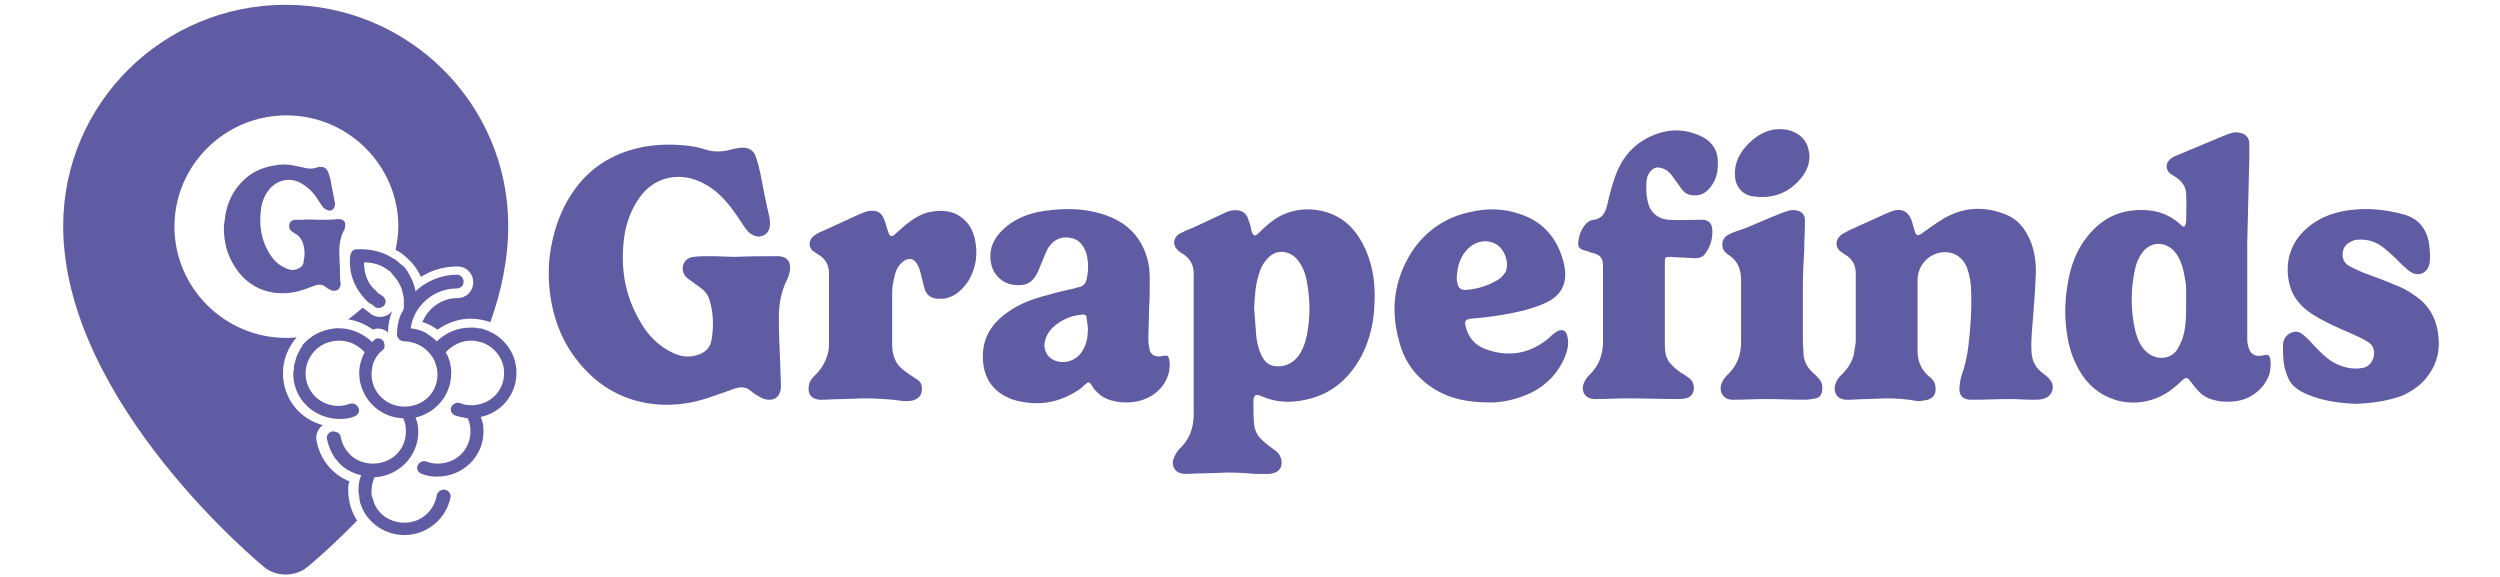
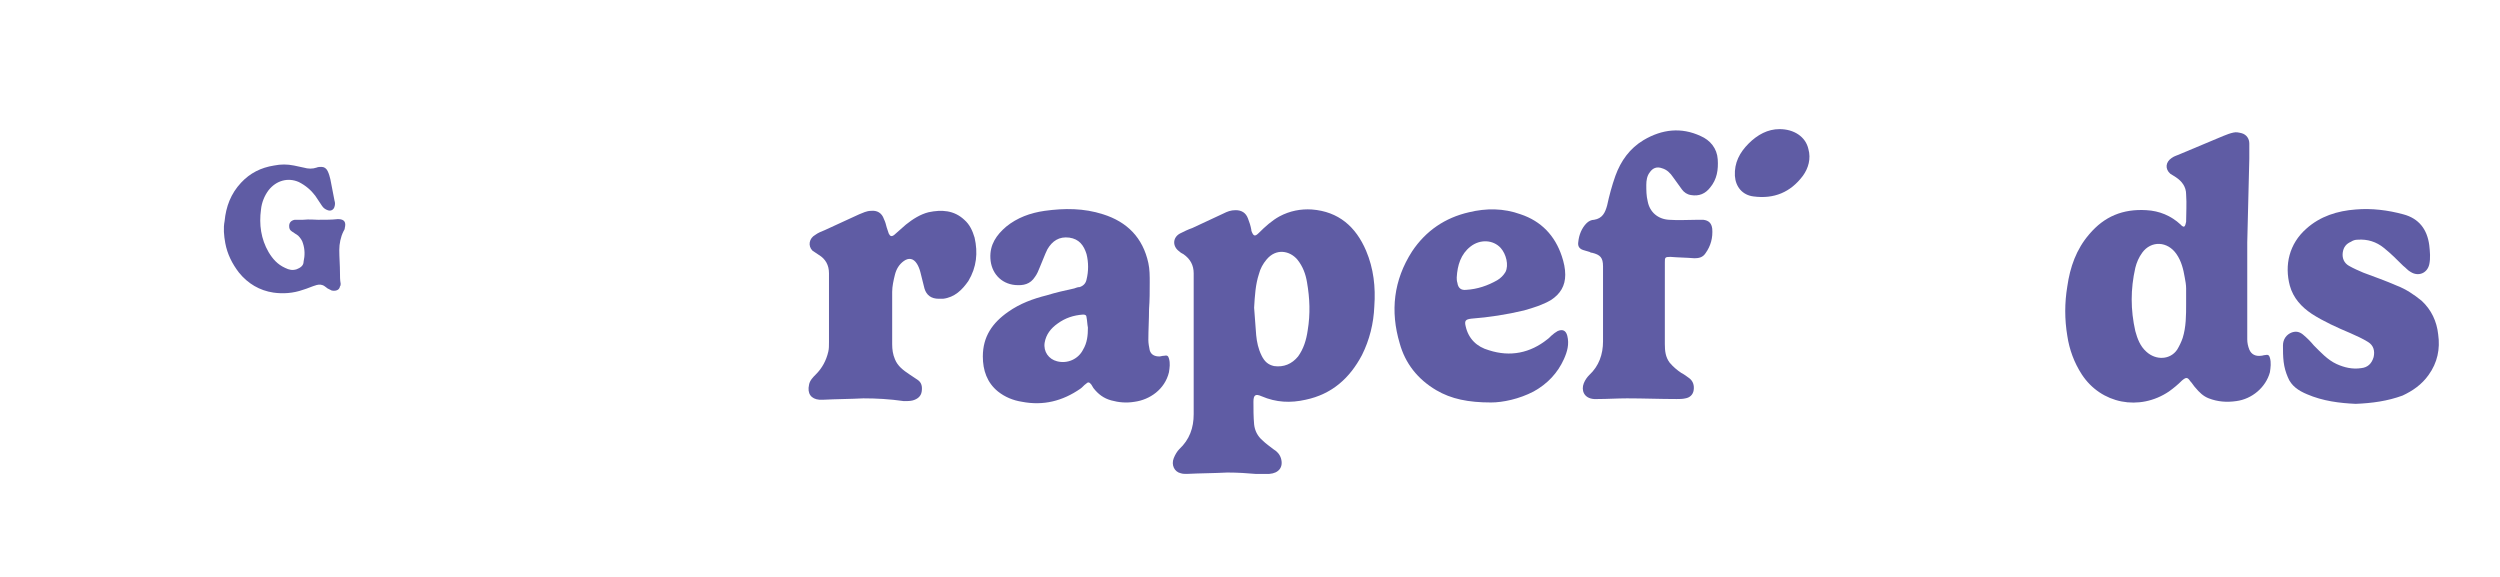
<svg xmlns="http://www.w3.org/2000/svg" version="1.1" id="Grapefinds_Logo" x="0px" y="0px" viewBox="0 0 364 84" style="enable-background:new 0 0 364 84;" xml:space="preserve">
  <style type="text/css">
	.st0{fill:#5F5CA4;}
</style>
  <g id="Logo_1_">
    <g id="Gelica_1_">
      <g>
-         <path class="st0" d="M107,37.4c2.3-0.1,4.1-0.1,5.9-0.1c2-0.1,2.4,1.1,2,2.6c-0.1,0.3-0.2,0.7-0.4,1c-0.8,1.7-1.1,3.5-1.1,5.4     c0,2.2,0.1,4.4,0.2,6.6c0,1.1,0.1,2.1,0.1,3.2c0,0.3,0,0.6-0.1,0.9c-0.3,1.1-1.3,1.4-2.3,1.1c-0.4-0.1-0.8-0.4-1.2-0.6     c-0.3-0.2-0.6-0.4-0.8-0.6c-0.7-0.6-1.5-0.6-2.4-0.3c-1.3,0.5-2.6,0.9-4,1.4c-2.8,0.9-5.7,1.2-8.7,0.7c-4-0.7-7.3-2.7-9.9-5.9     c-2.1-2.5-3.4-5.5-4-8.7c-0.4-2.1-0.5-4.3-0.3-6.5c0.5-4.2,1.9-8.1,4.7-11.3c2.5-2.8,5.8-4.4,9.5-5c1.9-0.3,3.9-0.3,5.8-0.1     c0.9,0.1,1.9,0.3,2.8,0.6c1.3,0.4,2.6,0.3,3.9-0.1c0.5-0.1,1-0.2,1.5-0.2c0.8,0,1.5,0.4,1.8,1.2c0.3,0.8,0.5,1.6,0.7,2.5     c0.4,2.1,0.8,4.2,1.3,6.3c0.1,0.6,0.2,1.2,0,1.8c-0.2,0.8-1.1,1.3-1.9,1.1c-0.7-0.2-1.2-0.6-1.6-1.2c-0.7-1-1.3-2-2-2.9     c-1.3-1.7-2.8-3.1-4.7-3.9c-3.2-1.4-6.7-0.5-8.7,2.4c-1.2,1.7-1.9,3.6-2.2,5.6c-0.6,4.4,0,8.5,2.3,12.4c1.1,2,2.7,3.6,4.8,4.6     c1.1,0.5,2.3,0.7,3.5,0.3c1.1-0.3,1.9-1,2.1-2.2c0.3-1.8,0.3-3.7-0.2-5.5c-0.2-0.9-0.7-1.6-1.4-2.1c-0.6-0.4-1.2-0.9-1.8-1.3     c-0.5-0.4-0.8-0.9-0.8-1.5c0-0.9,0.6-1.6,1.6-1.7c0.8-0.1,1.6-0.1,2.4-0.1C104.7,37.3,106.1,37.4,107,37.4z" />
        <path class="st0" d="M178.7,68.8c-1.9,0.1-3.9,0.1-5.9,0.2c-0.3,0-0.6,0-0.9-0.1c-0.9-0.2-1.4-1.2-1-2.2c0.2-0.5,0.5-1,0.8-1.3     c1.5-1.4,2.1-3.1,2.1-5.1c0-6.8,0-13.7,0-20.5c0-1.2-0.5-2.1-1.5-2.8c-0.2-0.1-0.4-0.2-0.6-0.4c-1-0.7-1-2,0.1-2.6     c0.6-0.3,1.2-0.6,1.8-0.8c1.5-0.7,3-1.4,4.5-2.1c0.6-0.3,1.1-0.5,1.8-0.5c0.9,0,1.5,0.4,1.8,1.2c0.2,0.5,0.4,1.1,0.5,1.7     c0,0,0,0.1,0,0.1c0.3,0.8,0.5,0.9,1.1,0.3c0.9-0.9,1.9-1.8,3-2.4c1.5-0.8,3.1-1.1,4.7-1c3.9,0.3,6.4,2.5,7.9,6     c1.1,2.6,1.4,5.3,1.2,8.1c-0.1,2.5-0.7,4.9-1.8,7.1c-1.8,3.4-4.4,5.7-8.2,6.5c-2.2,0.5-4.3,0.4-6.4-0.5c-0.9-0.4-1.2-0.2-1.2,0.8     c0,1.1,0,2.2,0.1,3.3c0.1,0.9,0.5,1.7,1.2,2.3c0.5,0.5,1.1,0.9,1.6,1.3c0.5,0.3,0.9,0.7,1.1,1.3c0.4,1.3-0.3,2.2-1.7,2.3     c-0.7,0-1.3,0-2,0C181.7,68.9,180.2,68.8,178.7,68.8z M182.6,44.8c0.1,1.3,0.2,2.7,0.3,4c0.1,1,0.3,2,0.8,3     c0.4,0.8,0.9,1.3,1.8,1.5c1.4,0.2,2.6-0.3,3.5-1.4c0.8-1.1,1.2-2.4,1.4-3.8c0.4-2.4,0.3-4.7-0.1-7c-0.2-1.2-0.6-2.3-1.4-3.3     c-1.1-1.3-3.1-1.7-4.5,0c-0.5,0.6-0.9,1.3-1.1,2.1C182.8,41.4,182.7,43.1,182.6,44.8z" />
        <path class="st0" d="M327.2,35.3c0,4.7,0,9.4,0,14.1c0,0.5,0.1,1,0.3,1.5c0.3,0.7,0.9,1,1.7,0.9c0.2,0,0.4-0.1,0.6-0.1     c0.4-0.1,0.6,0,0.7,0.4c0.2,0.7,0.1,1.4,0,2.1c-0.6,2.2-2.6,3.9-4.9,4.2c-1.4,0.2-2.7,0.1-4-0.4c-0.8-0.3-1.4-0.9-1.9-1.5     c-0.3-0.3-0.5-0.7-0.8-1c-0.4-0.6-0.6-0.6-1.2-0.1c-0.6,0.6-1.2,1.1-1.9,1.6c-4.3,2.9-9.9,1.8-12.7-2.5c-1.1-1.7-1.8-3.6-2.1-5.6     c-0.4-2.4-0.4-4.8,0-7.2c0.4-2.8,1.3-5.4,3.2-7.6c2.2-2.6,4.9-3.7,8.3-3.5c1.9,0.1,3.6,0.8,5,2.1c0.1,0.1,0.1,0.1,0.2,0.2     c0.3,0.2,0.4,0.1,0.5-0.2c0-0.1,0.1-0.3,0.1-0.4c0-1.3,0.1-2.6,0-4c0-1.1-0.6-1.9-1.5-2.5c-0.3-0.2-0.5-0.3-0.8-0.5     c-0.8-0.7-0.7-1.7,0.2-2.3c0.4-0.3,0.9-0.4,1.3-0.6c2.1-0.9,4.1-1.7,6.2-2.6c0.5-0.2,1-0.4,1.5-0.5c0.4-0.1,0.8,0,1.2,0.1     c0.7,0.2,1.1,0.8,1.1,1.5c0,0.7,0,1.5,0,2.2C327.4,27,327.3,31.2,327.2,35.3C327.2,35.3,327.2,35.3,327.2,35.3z M318.3,44.2     c0-0.7,0-1.5,0-2.2c0-0.5-0.1-1.1-0.2-1.6c-0.2-1.2-0.5-2.4-1.2-3.4c-1.3-1.9-3.7-2-5-0.2c-0.5,0.7-0.8,1.4-1,2.2     c-0.7,3.1-0.7,6.1,0,9.2c0.3,1.1,0.7,2.2,1.6,3c1.4,1.3,3.5,1.2,4.5-0.3c0.3-0.5,0.6-1.1,0.8-1.7     C318.3,47.6,318.3,45.9,318.3,44.2z" />
-         <path class="st0" d="M274.7,58c-2,0.1-3.6,0.1-5.3,0.2c-0.2,0-0.5,0-0.7,0c-1.2-0.1-1.8-1-1.5-2.2c0.2-0.6,0.5-1.1,1-1.5     c0.8-0.8,1.4-1.7,1.7-2.8c0.1-0.6,0.2-1.3,0.3-1.9c0-3.3,0-6.7,0-10c0-1.2-0.5-2.1-1.5-2.7c-0.2-0.1-0.4-0.3-0.6-0.4     c-1-0.7-0.9-1.9,0.1-2.6c0.4-0.2,0.7-0.4,1.1-0.6c1.8-0.8,3.5-1.6,5.3-2.4c0.5-0.2,0.9-0.4,1.4-0.5c1.2-0.2,2,0.4,2.4,1.7     c0.1,0.5,0.3,1,0.4,1.4c0.2,0.6,0.4,0.7,1,0.3c1.1-0.8,2.2-1.6,3.4-2.3c2.9-1.6,5.9-1.7,9-0.4c1.9,0.8,2.9,2.4,3.6,4.2     c0.5,1.5,0.7,3.1,0.6,4.7c-0.1,2.5-0.3,4.9-0.5,7.4c-0.1,1.3-0.2,2.5-0.1,3.8c0.1,1.2,0.6,2.2,1.7,3c0.3,0.2,0.7,0.5,0.9,0.8     c0.9,0.9,0.5,2.4-0.7,2.8c-0.5,0.2-1.1,0.2-1.6,0.2c-1.2,0-2.3-0.1-3.5-0.1c-1.7,0-3.5,0.1-5.2,0.1c-0.2,0-0.4,0-0.6,0     c-1.1-0.1-1.6-0.7-1.5-1.8c0.1-0.6,0.1-1.2,0.3-1.7c0.5-1.4,0.8-2.8,1-4.3c0.3-2.6,0.5-5.3,0.4-7.9c0-1.2-0.2-2.4-0.6-3.5     c-1.1-2.9-4.6-2.9-6.3-0.8c-0.6,0.8-0.9,1.6-0.9,2.6c0,3.4,0,6.8,0,10.3c0,1.6,0.6,2.9,1.9,3.9c0.6,0.5,0.8,1.2,0.7,2     c-0.1,0.6-0.5,1-1.1,1.2c-0.5,0.1-1,0.2-1.5,0.2C277.6,58.1,276,58,274.7,58z" />
        <path class="st0" d="M167.3,45c0,1.5-0.1,3-0.1,4.5c0,0.5,0.1,1,0.2,1.5c0.2,0.7,0.8,0.9,1.4,0.9c0.2,0,0.4-0.1,0.7-0.1     c0.4-0.1,0.6,0,0.7,0.4c0.2,0.7,0.1,1.3,0,2c-0.6,2.5-2.8,4-5,4.3c-1.2,0.2-2.3,0.1-3.4-0.2c-1.1-0.3-1.9-0.9-2.6-1.8     c-0.1-0.2-0.2-0.3-0.3-0.5c-0.3-0.4-0.5-0.4-0.8-0.1c-0.3,0.2-0.5,0.5-0.8,0.7c-2.6,1.8-5.4,2.5-8.5,1.9     c-1.3-0.2-2.5-0.7-3.5-1.5c-1.6-1.3-2.2-3.1-2.2-5.1c0-2.9,1.4-4.9,3.7-6.5c1.7-1.2,3.6-1.9,5.6-2.4c1.3-0.4,2.6-0.7,4-1     c0.3-0.1,0.5-0.2,0.8-0.2c0.6-0.2,0.9-0.6,1-1.1c0.3-1.2,0.3-2.5,0-3.7c-0.4-1.3-1.1-2.2-2.5-2.4c-1.5-0.2-2.5,0.5-3.2,1.7     c-0.4,0.8-0.7,1.7-1.1,2.6c-0.2,0.5-0.4,1-0.7,1.4c-0.7,1.1-1.7,1.3-2.9,1.2c-2.1-0.2-3.5-1.8-3.6-3.9c-0.1-2,0.9-3.4,2.3-4.6     c1.6-1.3,3.5-2,5.6-2.3c2.9-0.4,5.7-0.4,8.5,0.5c3.5,1.1,5.8,3.4,6.6,7.1c0.2,0.9,0.2,1.9,0.2,2.8     C167.4,42.4,167.4,43.7,167.3,45C167.3,45,167.3,45,167.3,45z M158.4,47.7c-0.1-0.5-0.1-1-0.2-1.5c0-0.3-0.2-0.4-0.5-0.4     c-1.4,0.1-2.6,0.5-3.7,1.3c-1,0.7-1.7,1.6-1.9,2.8c-0.2,1.3,0.6,2.4,1.8,2.7c1.5,0.4,3.1-0.3,3.8-1.7     C158.3,49.9,158.4,48.8,158.4,47.7z" />
        <path class="st0" d="M217.1,58.6c-3.3,0-5.8-0.5-8-1.8c-2.7-1.6-4.5-3.9-5.3-6.8c-1.4-4.7-0.9-9.2,1.8-13.4c2-3,4.8-4.9,8.3-5.7     c2.5-0.6,5-0.6,7.5,0.3c3,1,5,3.1,6,6.1c0.3,0.9,0.5,1.8,0.5,2.7c0,1.6-0.7,2.8-2.1,3.7c-1.2,0.7-2.5,1.1-3.9,1.5     c-2.5,0.6-5.1,1-7.7,1.2c-0.8,0.1-1,0.3-0.8,1.1c0.4,1.8,1.6,3,3.4,3.5c3.1,1,6,0.4,8.5-1.6c0.3-0.2,0.5-0.5,0.8-0.7     c0.2-0.2,0.4-0.3,0.7-0.5c0.7-0.3,1.2-0.1,1.4,0.7c0.3,1.2,0,2.3-0.5,3.4c-0.9,2-2.4,3.6-4.4,4.7     C221.2,58.1,218.8,58.6,217.1,58.6z M212.1,40.4c0,0.2,0,0.5,0.1,0.8c0.1,0.7,0.5,1.1,1.3,1c1.6-0.1,3.1-0.6,4.5-1.4     c0.5-0.3,0.9-0.7,1.2-1.2c0.5-1,0.1-2.6-0.7-3.5c-1.1-1.2-3-1.3-4.4-0.2C212.7,37,212.2,38.6,212.1,40.4z" />
        <path class="st0" d="M242.4,44.4c0,1.9,0,3.8,0,5.7c0,1,0.1,1.9,0.7,2.7c0.5,0.6,1.1,1.1,1.7,1.5c0.4,0.2,0.8,0.5,1.2,0.8     c0.5,0.4,0.7,1,0.6,1.7c-0.1,0.7-0.6,1.1-1.2,1.2c-0.4,0.1-0.9,0.1-1.3,0.1c-2.4,0-4.8-0.1-7.2-0.1c-1.4,0-2.9,0.1-4.3,0.1     c-0.2,0-0.4,0-0.5,0c-1.5-0.1-1.9-1.3-1.5-2.3c0.2-0.5,0.5-0.9,0.8-1.2c1.4-1.3,2-3,2-4.9c0-3.6,0-7.3,0-10.9     c0-1.3-0.4-1.7-1.6-2c-0.1,0-0.2,0-0.3-0.1c-0.3-0.1-0.7-0.2-1-0.3c-0.6-0.2-0.8-0.6-0.7-1.2c0.1-1,0.5-2,1.2-2.7     c0.3-0.3,0.7-0.5,1.1-0.5c1.2-0.2,1.6-1,1.9-2.1c0.3-1.4,0.7-2.9,1.2-4.3c0.8-2.2,2.1-4,4.1-5.2c2.7-1.6,5.5-1.9,8.3-0.6     c1.4,0.6,2.4,1.8,2.5,3.4c0.1,1.5-0.1,2.9-1.1,4.1c-0.7,0.9-1.6,1.3-2.8,1.1c-0.6-0.1-1-0.4-1.3-0.8c-0.4-0.6-0.9-1.2-1.3-1.8     c-0.4-0.6-0.9-1.1-1.6-1.3c-0.8-0.3-1.4,0-1.8,0.6c-0.4,0.5-0.5,1.2-0.5,1.8c0,0.8,0,1.6,0.2,2.4c0.3,1.6,1.5,2.6,3.1,2.7     c1.4,0.1,2.8,0,4.2,0c0.3,0,0.5,0,0.8,0c0.8,0.1,1.2,0.5,1.3,1.3c0.1,1.3-0.2,2.5-1,3.6c-0.4,0.6-1,0.7-1.6,0.7     c-1.2-0.1-2.3-0.1-3.5-0.2c-0.8,0-0.8,0.1-0.8,0.8C242.4,40.3,242.4,42.3,242.4,44.4C242.4,44.4,242.4,44.4,242.4,44.4z" />
        <path class="st0" d="M343,58.8c-2.3-0.1-4.8-0.4-7.1-1.4c-1.2-0.5-2.3-1.2-2.8-2.5c-0.3-0.7-0.5-1.4-0.6-2.2     c-0.1-0.8-0.1-1.6-0.1-2.4c0-0.9,0.5-1.6,1.3-1.9c0.6-0.2,1.1-0.1,1.6,0.3c0.6,0.5,1.1,1,1.6,1.6c1,1,2,2.1,3.3,2.7     c1.1,0.5,2.3,0.8,3.6,0.6c0.9-0.1,1.5-0.6,1.8-1.6c0.2-0.9,0-1.7-0.8-2.2c-0.8-0.5-1.7-0.9-2.6-1.3c-1.9-0.8-3.9-1.7-5.6-2.8     c-1.5-1-2.7-2.3-3.2-4.1c-0.8-3-0.1-6.1,2.4-8.3c2-1.8,4.5-2.6,7.2-2.8c2.3-0.2,4.7,0.1,6.9,0.7c2.3,0.6,3.5,2.2,3.8,4.5     c0.1,0.9,0.2,1.9,0,2.8c-0.3,1.3-1.6,1.8-2.7,1.1c-0.4-0.2-0.7-0.6-1.1-0.9c-0.9-0.9-1.8-1.8-2.8-2.6c-1.1-0.9-2.4-1.3-3.8-1.2     c-0.4,0-0.7,0.1-1,0.3c-0.7,0.3-1.1,0.8-1.2,1.6c-0.1,0.8,0.2,1.5,0.9,1.9c0.7,0.4,1.4,0.7,2.1,1c1.6,0.6,3.3,1.2,4.9,1.9     c1.3,0.5,2.5,1.3,3.6,2.2c1.4,1.3,2.2,3,2.4,4.9c0.3,2.1-0.1,4.1-1.4,5.9c-1,1.4-2.3,2.3-3.8,3C347.6,58.4,345.4,58.7,343,58.8z" />
        <path class="st0" d="M125.7,58c-1.9,0.1-3.9,0.1-5.8,0.2c-0.2,0-0.4,0-0.6,0c-1.2-0.1-1.8-0.9-1.5-2.2c0.1-0.6,0.6-1.1,1-1.5     c0.9-0.9,1.5-2,1.8-3.3c0.1-0.4,0.1-0.9,0.1-1.4c0-3.3,0-6.7,0-10c0-1.2-0.5-2.1-1.5-2.7c-0.3-0.2-0.6-0.4-0.9-0.6     c-0.7-0.7-0.5-1.8,0.4-2.3c0.4-0.3,0.9-0.5,1.4-0.7c1.7-0.8,3.3-1.5,5-2.3c0.5-0.2,1.1-0.5,1.7-0.5c0.9-0.1,1.6,0.3,1.9,1.2     c0.2,0.4,0.3,0.8,0.4,1.2c0.1,0.3,0.2,0.6,0.3,0.9c0.2,0.4,0.4,0.5,0.8,0.2c0.6-0.5,1.1-1,1.7-1.5c1-0.8,2.1-1.5,3.3-1.8     c1.9-0.4,3.7-0.3,5.2,1.1c0.8,0.7,1.2,1.6,1.5,2.6c0.5,2.2,0.3,4.3-0.9,6.3c-0.9,1.3-2,2.4-3.7,2.6c-0.2,0-0.4,0-0.6,0     c-1.1,0-1.8-0.5-2.1-1.5c-0.2-0.8-0.4-1.6-0.6-2.4c-0.1-0.4-0.3-0.9-0.5-1.2c-0.5-0.8-1.2-0.9-1.9-0.4c-0.7,0.5-1.1,1.2-1.3,2     c-0.2,0.8-0.4,1.7-0.4,2.5c0,2.5,0,5.1,0,7.6c0,0.8,0.1,1.5,0.4,2.2c0.4,1,1.2,1.6,2.1,2.2c0.4,0.3,0.8,0.5,1.2,0.8     c0.6,0.4,0.7,1,0.6,1.7c-0.1,0.7-0.6,1.1-1.3,1.3c-0.4,0.1-0.8,0.1-1.3,0.1C129.5,58.1,127.6,58,125.7,58z" />
-         <path class="st0" d="M262.5,41.4c0,2.9,0,5.6,0,8.3c0,0.7,0.1,1.3,0.1,2c0.1,1.1,0.7,2,1.5,2.7c0.2,0.2,0.4,0.3,0.5,0.5     c0.7,0.6,0.8,1.3,0.7,2.1c-0.1,0.5-0.4,0.9-0.9,1c-0.5,0.1-1.1,0.2-1.6,0.2c-2,0-4-0.1-5.9-0.1c-1.4,0-2.8,0.1-4.2,0.1     c-0.2,0-0.4,0-0.6,0c-1.2-0.1-1.8-1.1-1.5-2.2c0.2-0.6,0.5-1,0.9-1.4c1.4-1.3,2-2.9,2-4.8c0-3,0-6,0-9c0-1.2-0.3-2.4-1.2-3.2     c-0.2-0.2-0.5-0.4-0.8-0.6c-0.3-0.3-0.7-0.6-0.7-1.1c-0.1-0.7,0.1-1.3,0.8-1.7c0.7-0.4,1.5-0.6,2.3-0.9c1.8-0.7,3.5-1.5,5.3-2.2     c0.5-0.2,1.1-0.4,1.6-0.5c1.2-0.1,2.1,0.4,2,1.7c0,1.4-0.1,2.7-0.1,4.1C262.6,38,262.5,39.8,262.5,41.4z" />
        <path class="st0" d="M259.1,18.8c2.1,0,3.8,1.1,4.2,2.9c0.4,1.4,0,2.8-0.8,3.9c-1.8,2.4-4.2,3.4-7.2,3c-1.6-0.2-2.6-1.4-2.7-3     c-0.1-1.9,0.7-3.4,2-4.7C255.9,19.6,257.4,18.8,259.1,18.8z" />
      </g>
    </g>
  </g>
  <g>
-     <path class="st0" d="M50.7,71.4c0,1.6,0.5,3.2,1.3,4.4c-4.2,4.3-7.3,6.8-7.3,6.8c-1.7,1.4-4.5,1.4-6.2,0c0,0-29.3-23.9-29.3-49.7   c0-17.8,14.5-32.2,32.4-32.2S74,15.1,74,32.9c0,4.8-1,9.5-2.6,14c-0.9-0.3-1.9-0.5-2.9-0.5c-1.7,0-3.4,0.6-4.8,1.6   c-0.7-0.5-1.4-0.9-2.2-1.1c0.8-2,2.8-3.5,5.1-3.5c1.3,0,2.3-1,2.3-2.3c0-1.3-1-2.3-2.3-2.3c-1.9,0-3.7,0.5-5.3,1.5   c-0.5-1-1.1-1.9-1.9-2.6c-0.5-0.5-1.1-1-1.8-1.3c0.2-1.1,0.4-2.2,0.4-3.4c0-8.9-7.3-16.2-16.3-16.2c-9,0-16.3,7.3-16.3,16.2   c0,8.9,7.3,16.2,16.3,16.2c0.5,0,1,0,1.5-0.1c-1.2,1.4-2,3.2-2,5.2c0,3.7,2.4,6.7,5.8,7.6c-0.7,0.5-1.1,1.4-0.9,2.3   c0.5,2.7,2.3,4.9,4.8,5.9C50.7,70.5,50.7,70.9,50.7,71.4z M56.5,48.4c0-1.1,0.2-2.1,0.6-3.1c-0.7,0.9-2,1.1-3,0.5l-0.1-0.1   c-0.1-0.1-0.3-0.2-0.4-0.3c-0.2-0.2-0.5-0.4-0.8-0.6c-0.7,0.6-1.4,1.2-2.1,1.7c1.3,0.2,2.5,0.7,3.6,1.5   C54.9,47.7,55.8,47.8,56.5,48.4z M75.2,54.3c0-3.1-2.1-5.6-4.9-6.4c0,0,0,0,0,0c-0.2-0.1-0.4-0.1-0.6-0.1c0,0-0.1,0-0.1,0   c-0.2,0-0.3-0.1-0.5-0.1c-0.2,0-0.4,0-0.7,0c-1.8,0-3.6,0.8-4.8,2c-0.5-0.5-1.1-0.9-1.7-1.3c-0.6-0.3-1.3-0.5-2.1-0.6   c0.4-3.2,3.3-5.8,6.7-5.8c0.1,0,0.3,0,0.4-0.1c0.4-0.1,0.6-0.5,0.6-0.9v0c0-0.1,0-0.3-0.1-0.4C67.3,40.3,67,40,66.5,40   c-2.2,0-4.4,0.9-6,2.4c-0.2-1.1-0.7-2.2-1.3-3.1c-0.2-0.3-0.5-0.6-0.8-0.8c0,0,0,0,0,0c-0.2-0.2-0.4-0.3-0.6-0.5   c-0.2-0.2-0.4-0.3-0.6-0.4c0,0,0,0,0,0c-1.5-1-3.4-1.4-5.3-1.3c-0.5,0-0.8,0.4-0.9,0.9c-0.3,2.5,0.6,4.7,2.2,6.4   c0.1,0.1,0.2,0.2,0.3,0.3c0,0,0,0,0,0c0.2,0.2,0.4,0.3,0.6,0.4c0.2,0.1,0.4,0.3,0.5,0.4c0.5,0.3,1.1,0.1,1.4-0.3   c0.3-0.5,0.1-1-0.3-1.3c-0.3-0.2-0.7-0.4-0.9-0.7c0,0-0.1-0.1-0.1-0.1c-1.2-1-1.7-2.5-1.7-4.1c1.4,0,2.6,0.4,3.6,1.2v0   c0.2,0.1,0.4,0.3,0.5,0.5c0.6,0.6,1.1,1.4,1.4,2.2c0.1,0.4,0.2,0.9,0.3,1.3c0,0.2,0,0.5,0,0.7s0,0.5,0,0.7c0,0.1,0,0.2-0.1,0.3   c0,0.1-0.2,0.5-0.3,0.6c-0.4,0.9-0.6,2-0.6,3c0,0.1,0,0.3,0.1,0.4c0.1,0.2,0.3,0.4,0.5,0.5c0.1,0,0.3,0.1,0.4,0.1   c2,0,3.7,1.2,4.5,2.9c0.2,0.6,0.4,1.2,0.4,1.9c0,2.7-2.1,4.7-4.8,4.7s-4.8-2.1-4.8-4.7c0-0.5,0.1-1,0.2-1.5c0.3-0.8,0.7-1.5,1.4-2   c0.2-0.2,0.3-0.4,0.3-0.7c0-0.2-0.1-0.5-0.2-0.7c-0.3-0.3-0.7-0.4-1-0.3c-0.1,0-0.2,0.1-0.3,0.2c-0.1,0.1-0.2,0.2-0.3,0.3   c-1.3-1.2-3-2-4.8-2c-0.2,0-0.4,0-0.5,0c-1.1,0.1-2.1,0.4-3,0.9h0c0,0,0,0,0,0c-0.7,0.4-1.4,1-1.9,1.6c0,0,0,0,0,0.1   c-0.1,0.2-0.3,0.4-0.4,0.6c0,0,0,0.1,0,0.1c-0.3,0.5-0.5,0.9-0.6,1.5c0,0.1,0,0.1-0.1,0.2c0,0.2-0.1,0.4-0.1,0.6c0,0.1,0,0.2,0,0.2   c0,0.3-0.1,0.5-0.1,0.8c0,3.7,3,6.6,6.8,6.6c0.8,0,1.5-0.1,2.2-0.4c0.2-0.1,0.4-0.3,0.5-0.5c0.1-0.2,0.1-0.5,0-0.7   c-0.2-0.5-0.8-0.8-1.3-0.6c-0.6,0.2-1.1,0.3-1.6,0.3c-2.7,0-4.8-2.1-4.8-4.7c0-0.7,0.1-1.3,0.4-1.9c0.7-1.7,2.4-2.9,4.5-2.9   c1.5,0,2.8,0.7,3.7,1.7c-0.5,0.9-0.8,2-0.8,3c0,3.5,2.8,6.5,6.4,6.6c0.3,0.6,0.4,1.2,0.4,1.9c0,2.7-2.1,4.7-4.8,4.7   c-1.2,0-2.3-0.4-3.1-1.1c-0.8-0.7-1.4-1.7-1.6-2.8c0-0.2-0.2-0.5-0.4-0.6c-0.2-0.1-0.5-0.2-0.8-0.2c-0.5,0.1-0.9,0.6-0.8,1.1   c0.2,1,0.6,1.9,1.1,2.7c0.4,0.5,0.8,1,1.3,1.4c0.8,0.6,1.7,1,2.6,1.2c-0.3,0.7-0.4,1.3-0.4,2.1c0,0.3,0,0.6,0.1,0.8   c0,0.1,0,0.1,0,0.2c0,0.2,0.1,0.5,0.1,0.7c0,0,0,0.1,0,0.1c0.2,0.6,0.4,1.1,0.7,1.6c0,0,0,0,0,0l0,0c1.2,1.9,3.3,3.2,5.8,3.2   c3.3,0,6.1-2.4,6.7-5.5c0.1-0.5-0.3-1-0.8-1.1c-0.5-0.1-1.1,0.3-1.2,0.8c-0.4,2.3-2.3,4-4.7,4c-2,0-3.7-1.1-4.4-2.8   c-0.1-0.3-0.2-0.6-0.3-0.9c0,0,0,0,0,0c0-0.1-0.1-0.3-0.1-0.4c0,0,0,0,0-0.1c0-0.2,0-0.3,0-0.5c0-0.7,0.2-1.3,0.4-1.9   c3.6-0.2,6.4-3.1,6.4-6.6c0-0.8-0.1-1.4-0.4-2.1c3-0.7,5.2-3.3,5.2-6.5c0-1.1-0.3-2.2-0.8-3c0.9-1,2.2-1.7,3.7-1.7   c0.3,0,0.6,0,0.9,0.1c0,0,0,0,0,0c0.3,0.1,0.6,0.1,0.8,0.2c1.8,0.7,3.1,2.4,3.1,4.4c0,2.7-2.1,4.7-4.8,4.7c-0.6,0-1.1-0.1-1.6-0.3   c-0.5-0.2-1.1,0.1-1.3,0.6c-0.2,0.5,0.1,1,0.6,1.2c0.6,0.2,1.2,0.3,1.8,0.4c0.3,0.6,0.4,1.2,0.4,1.9c0,2.7-2.1,4.7-4.8,4.7   c-0.6,0-1.1-0.1-1.6-0.3c-0.5-0.2-1.1,0.1-1.3,0.6c-0.2,0.5,0.1,1,0.6,1.2c0.8,0.3,1.5,0.4,2.2,0.4c3.8,0,6.8-2.9,6.8-6.6   c0-0.8-0.1-1.4-0.4-2.1C73,60.1,75.2,57.4,75.2,54.3z" />
    <path class="st0" d="M46.3,32c1.1,0,2,0,2.9-0.1c1,0,1.2,0.5,1,1.3c0,0.2-0.1,0.3-0.2,0.5c-0.4,0.8-0.6,1.8-0.6,2.7   c0,1.1,0.1,2.2,0.1,3.3c0,0.5,0,1.1,0.1,1.6c0,0.1,0,0.3-0.1,0.4c-0.1,0.6-0.7,0.7-1.2,0.6c-0.2-0.1-0.4-0.2-0.6-0.3   c-0.1-0.1-0.3-0.2-0.4-0.3c-0.4-0.3-0.8-0.3-1.2-0.2c-0.7,0.2-1.3,0.5-2,0.7c-1.4,0.5-2.9,0.6-4.3,0.4c-2-0.3-3.7-1.3-5-2.9   c-1-1.3-1.7-2.7-2-4.3c-0.2-1.1-0.3-2.2-0.1-3.2c0.2-2.1,0.9-4,2.4-5.6c1.3-1.4,2.9-2.2,4.8-2.5c1-0.2,1.9-0.2,2.9,0   c0.5,0.1,0.9,0.2,1.4,0.3c0.7,0.2,1.3,0.2,1.9,0c0.2-0.1,0.5-0.1,0.7-0.1c0.4,0,0.7,0.2,0.9,0.6c0.2,0.4,0.3,0.8,0.4,1.2   c0.2,1,0.4,2.1,0.6,3.1c0.1,0.3,0.1,0.6,0,0.9c-0.1,0.4-0.5,0.7-1,0.5c-0.3-0.1-0.6-0.3-0.8-0.6c-0.3-0.5-0.7-1-1-1.5   c-0.6-0.8-1.4-1.5-2.4-2c-1.6-0.7-3.3-0.2-4.4,1.2c-0.6,0.8-1,1.8-1.1,2.8c-0.3,2.2,0,4.3,1.1,6.2c0.6,1,1.3,1.8,2.4,2.3   c0.6,0.3,1.1,0.4,1.7,0.2c0.5-0.2,1-0.5,1-1.1c0.2-0.9,0.2-1.8-0.1-2.7c-0.1-0.4-0.4-0.8-0.7-1.1c-0.3-0.2-0.6-0.4-0.9-0.6   c-0.3-0.2-0.4-0.4-0.4-0.8c0-0.5,0.3-0.8,0.8-0.9c0.4,0,0.8,0,1.2,0C45.1,31.9,45.8,32,46.3,32z" />
  </g>
</svg>